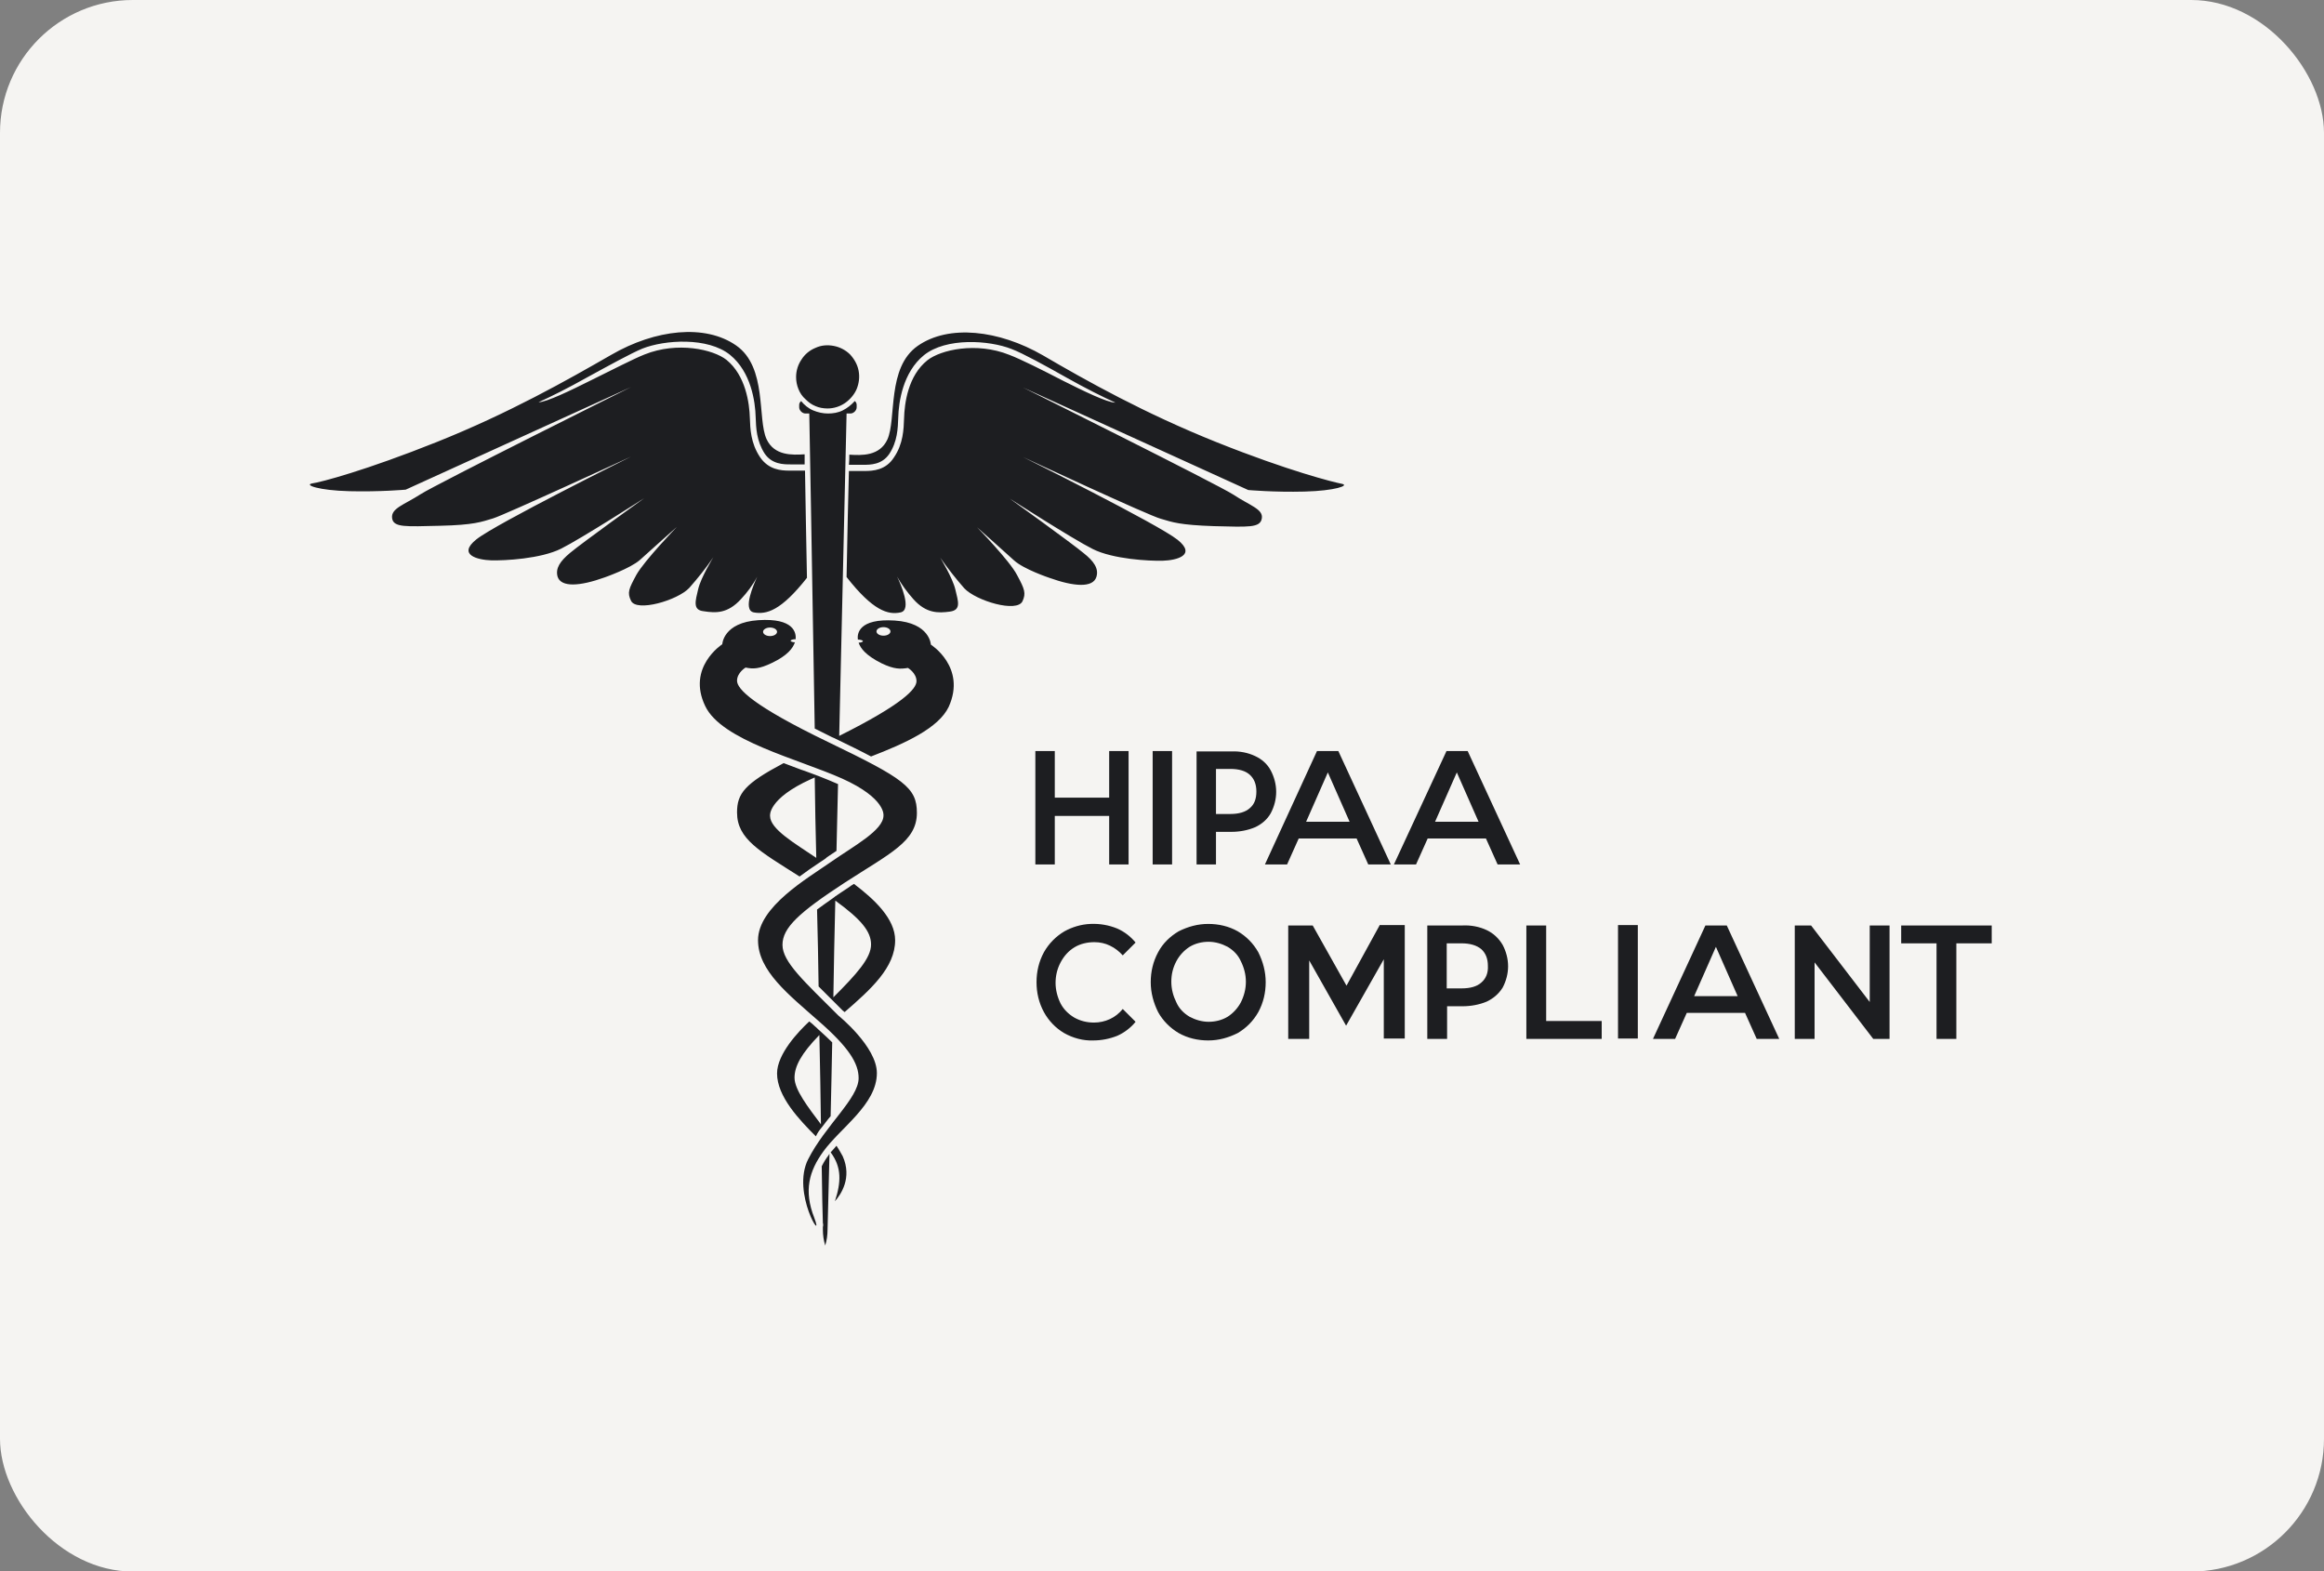
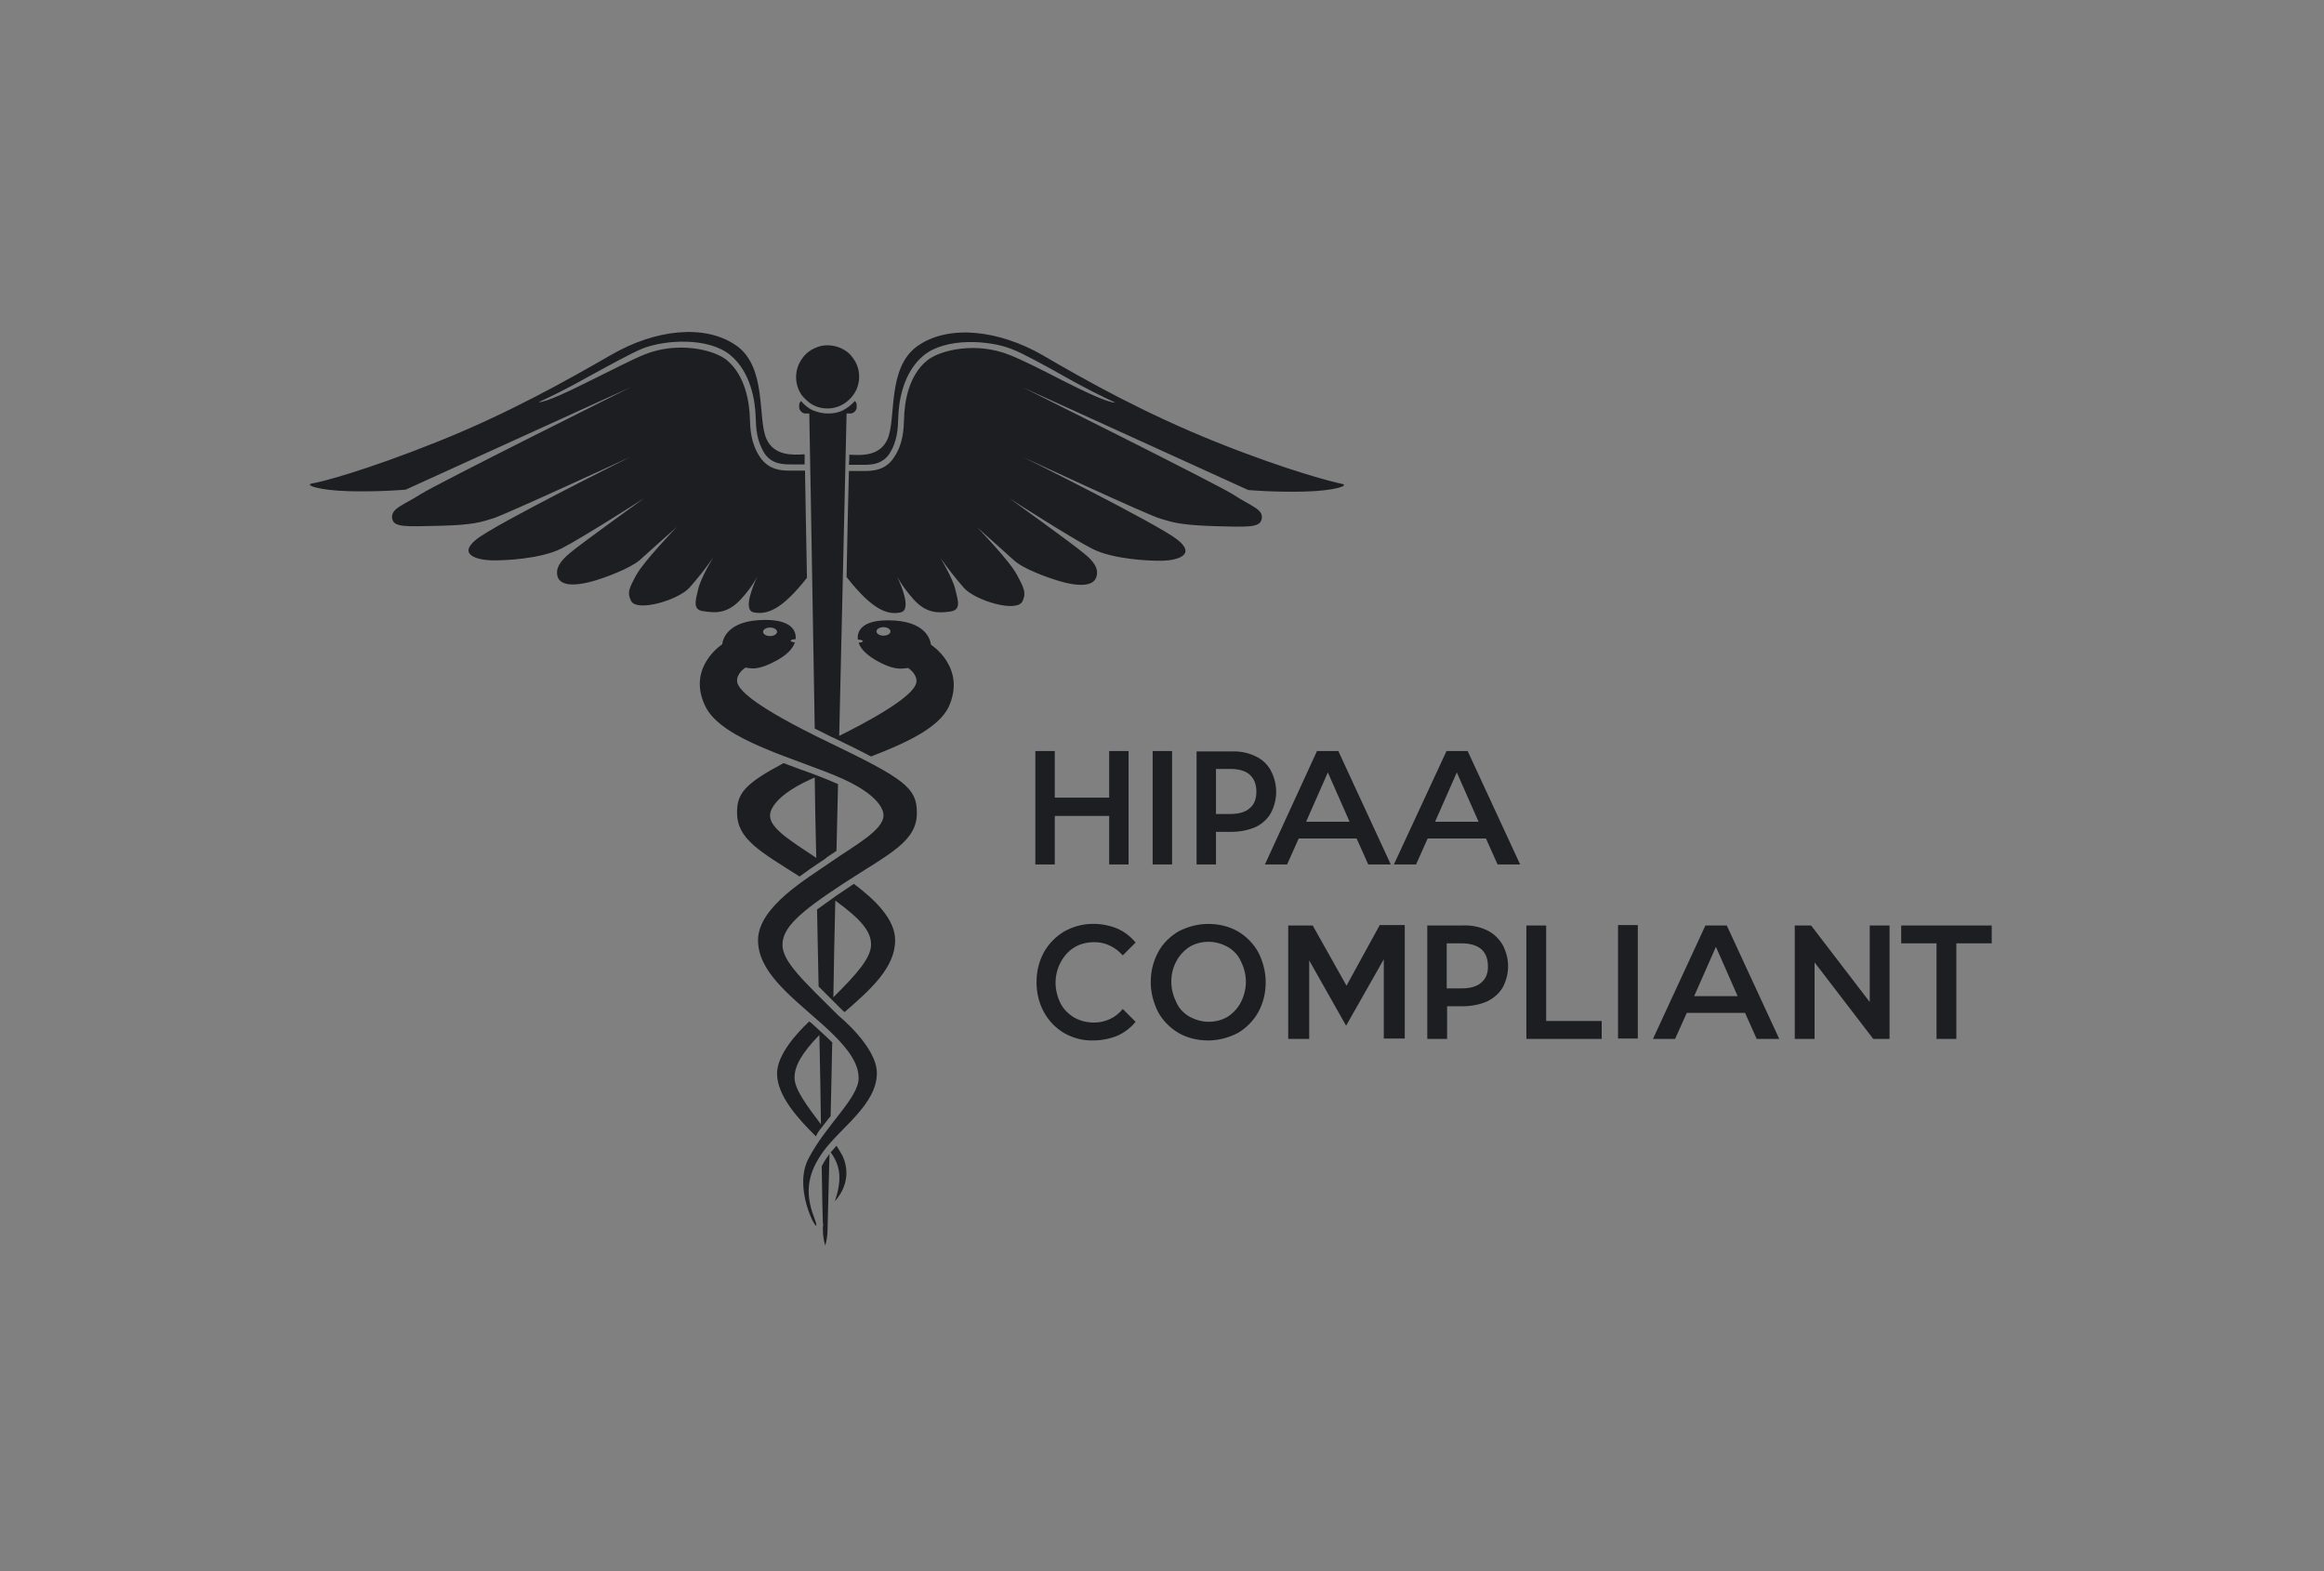
<svg xmlns="http://www.w3.org/2000/svg" width="105" height="71" viewBox="0 0 105 71" fill="none">
  <rect x="0" y="0" width="105" height="71" fill="#808080" stroke="none" />
-   <rect width="105" height="71.005" rx="6" fill="#F5F4F2" />
-   <path d="M48.551 42.797C48.814 42.639 49.13 42.568 49.446 42.568C49.692 42.568 49.937 42.621 50.148 42.726C50.376 42.832 50.569 42.99 50.727 43.165L51.306 42.586C51.078 42.305 50.797 42.095 50.481 41.954C50.095 41.796 49.692 41.726 49.27 41.744C48.849 41.761 48.446 41.884 48.095 42.077C47.709 42.305 47.393 42.621 47.164 43.025C46.936 43.446 46.831 43.902 46.831 44.376C46.831 44.85 46.936 45.306 47.164 45.727C47.375 46.114 47.691 46.447 48.077 46.675C48.481 46.903 48.937 47.026 49.393 47.009C49.762 47.009 50.13 46.938 50.481 46.798C50.797 46.658 51.096 46.429 51.306 46.166L50.727 45.587C50.569 45.78 50.376 45.938 50.148 46.043C49.92 46.149 49.674 46.201 49.428 46.201C49.112 46.201 48.814 46.131 48.533 45.973C48.27 45.815 48.059 45.605 47.919 45.341C47.779 45.06 47.691 44.727 47.691 44.411C47.691 44.095 47.761 43.779 47.919 43.481C48.077 43.183 48.288 42.955 48.551 42.797ZM47.656 36.865H50.113V39.058H50.99V33.934H50.113V36.04H47.656V33.934H46.778V39.058H47.656V36.865ZM52.078 39.058H52.956V33.934H52.078V39.058ZM56.712 34.162C56.378 34.004 56.01 33.934 55.641 33.951H54.062V39.058H54.939V37.584H55.641C56.01 37.584 56.378 37.514 56.712 37.374C57.01 37.233 57.256 37.023 57.414 36.742C57.572 36.444 57.659 36.11 57.659 35.777C57.659 35.443 57.572 35.11 57.414 34.811C57.256 34.513 57.01 34.302 56.712 34.162ZM56.466 36.514C56.273 36.689 55.974 36.777 55.588 36.777H54.939V34.741H55.588C55.974 34.741 56.273 34.829 56.466 35.004C56.659 35.18 56.764 35.426 56.764 35.759C56.764 36.093 56.676 36.338 56.466 36.514ZM65.346 33.951L62.977 39.058H63.977L64.504 37.883H67.136L67.663 39.058H68.681L66.311 33.934H65.346V33.951ZM64.837 37.128L65.82 34.899L66.803 37.128H64.837ZM55.922 42.077C55.518 41.849 55.062 41.744 54.588 41.744C54.114 41.744 53.675 41.866 53.254 42.077C52.868 42.305 52.535 42.621 52.324 43.025C52.096 43.446 51.991 43.902 51.991 44.376C51.991 44.85 52.114 45.306 52.324 45.727C52.535 46.114 52.868 46.447 53.254 46.675C53.658 46.903 54.114 47.009 54.588 47.009C55.062 47.009 55.501 46.886 55.922 46.675C56.308 46.447 56.624 46.131 56.852 45.727C57.08 45.306 57.185 44.85 57.185 44.376C57.185 43.902 57.063 43.446 56.852 43.025C56.624 42.621 56.308 42.305 55.922 42.077ZM56.062 45.289C55.922 45.552 55.711 45.78 55.466 45.938C55.202 46.096 54.904 46.166 54.606 46.166C54.307 46.166 54.009 46.078 53.746 45.938C53.482 45.78 53.272 45.569 53.149 45.289C53.009 45.008 52.921 44.692 52.921 44.358C52.921 44.025 52.991 43.727 53.149 43.428C53.289 43.165 53.5 42.937 53.746 42.779C54.009 42.621 54.307 42.551 54.606 42.551C54.904 42.551 55.202 42.639 55.466 42.779C55.729 42.937 55.939 43.148 56.062 43.428C56.203 43.709 56.29 44.025 56.29 44.358C56.29 44.692 56.203 45.008 56.062 45.289ZM85.897 41.814V42.621H87.494V46.938H88.389V42.621H89.987V41.814H85.897ZM84.476 45.271L81.826 41.814H81.089V46.938H81.984V43.481L84.634 46.938H85.371V41.814H84.476V45.271ZM62.328 41.814L60.836 44.534L59.309 41.814H58.203V46.938H59.151V43.393L60.818 46.342L62.521 43.341V46.921H63.468V41.796H62.328V41.814ZM67.171 42.024C66.838 41.866 66.452 41.796 66.083 41.814H64.486V46.938H65.381V45.464H66.083C66.452 45.464 66.838 45.394 67.171 45.254C67.47 45.113 67.716 44.903 67.891 44.622C68.049 44.323 68.137 43.99 68.137 43.657C68.137 43.323 68.049 42.99 67.891 42.691C67.716 42.393 67.47 42.165 67.171 42.024ZM66.926 44.394C66.733 44.569 66.434 44.657 66.031 44.657H65.364V42.621H66.031C66.417 42.621 66.715 42.709 66.926 42.884C67.119 43.06 67.224 43.306 67.224 43.639C67.242 43.955 67.136 44.218 66.926 44.394ZM61.292 37.883L61.819 39.058H62.837L60.467 33.934H59.502L57.15 39.058H58.151L58.677 37.883H61.292ZM59.993 34.899L60.976 37.128H59.011L59.993 34.899ZM69.857 41.814H68.962V46.938H72.366V46.131H69.857V41.814ZM73.103 46.921H73.998V41.796H73.103V46.921ZM37.126 52.695C37.143 53.923 37.161 54.818 37.178 55.257C37.196 55.31 37.196 55.38 37.178 55.433C37.178 55.503 37.178 55.555 37.178 55.555C37.178 55.801 37.214 56.047 37.284 56.275C37.354 56.047 37.389 55.801 37.389 55.555C37.389 55.468 37.424 54.187 37.477 52.133C37.459 52.151 37.442 52.168 37.442 52.186C37.319 52.344 37.214 52.519 37.126 52.695ZM33.475 27.072C33.756 26.773 34.02 26.422 34.212 26.054C34.072 26.37 33.528 27.563 34.055 27.669C34.634 27.774 35.283 27.598 36.459 26.107C36.424 24.194 36.389 22.526 36.371 21.263H35.739C35.704 21.263 35.687 21.263 35.652 21.263C35.301 21.263 34.721 21.228 34.335 20.648C33.914 20.017 33.897 19.367 33.879 18.893C33.861 18.209 33.686 16.963 32.826 16.261C32.229 15.787 30.615 15.419 29.123 16.015C28.632 16.208 27.649 16.717 26.684 17.191C25.806 17.63 24.683 18.174 24.332 18.174C24.911 17.911 25.683 17.525 26.526 17.051C27.491 16.524 28.509 15.963 29.018 15.752C30.036 15.348 31.984 15.226 32.984 16.033C33.932 16.805 34.125 18.139 34.142 18.858C34.16 19.332 34.177 19.911 34.546 20.491C34.879 20.982 35.406 20.982 35.722 20.982H35.792H36.354C36.354 20.824 36.354 20.684 36.354 20.526C35.792 20.561 34.985 20.596 34.634 19.841C34.212 18.929 34.669 16.594 33.265 15.612C31.861 14.629 29.614 14.874 27.614 16.033C25.631 17.174 22.998 18.665 19.751 19.964C16.505 21.263 14.486 21.789 14.1 21.842C13.732 21.912 14.399 22.158 15.785 22.193C17.172 22.228 18.33 22.123 18.33 22.123L28.509 17.489C28.509 17.489 19.734 21.859 18.997 22.333C18.26 22.807 17.663 22.965 17.715 23.404C17.768 23.843 18.33 23.79 19.874 23.755C21.419 23.72 21.752 23.579 22.279 23.421C22.805 23.263 28.509 20.631 28.509 20.631C28.509 20.631 22.401 23.667 21.524 24.369C20.646 25.071 21.594 25.299 22.191 25.317C22.805 25.334 24.437 25.247 25.35 24.79C26.262 24.334 29.105 22.509 29.105 22.509C29.105 22.509 26.297 24.527 25.753 24.983C25.315 25.352 25.087 25.668 25.192 26.054C25.35 26.545 26.192 26.493 27.315 26.089C27.315 26.089 28.474 25.685 28.912 25.299C29.351 24.896 30.58 23.808 30.58 23.808C30.58 23.808 29.123 25.317 28.755 25.966C28.404 26.616 28.333 26.773 28.509 27.142C28.755 27.669 30.615 27.124 31.141 26.563C31.527 26.124 31.896 25.668 32.229 25.176C32.229 25.176 31.668 26.089 31.545 26.616C31.422 27.142 31.282 27.563 31.791 27.616C32.352 27.704 32.879 27.721 33.475 27.072ZM36.95 39.023C37.003 38.988 37.056 38.953 37.108 38.918C37.214 38.848 37.301 38.795 37.371 38.725C37.512 38.637 37.652 38.532 37.793 38.444C37.81 37.444 37.845 36.426 37.863 35.426C37.582 35.303 37.284 35.18 36.968 35.057C36.95 35.057 36.933 35.039 36.915 35.039C36.88 35.022 36.863 35.022 36.828 35.004C36.617 34.934 36.424 34.846 36.196 34.776C35.932 34.671 35.669 34.583 35.406 34.478C33.651 35.408 33.3 35.847 33.3 36.707C33.3 37.918 34.335 38.462 36.126 39.602C36.406 39.392 36.687 39.199 36.95 39.023ZM34.792 36.865C34.792 36.865 34.669 36.093 36.652 35.197C36.705 35.18 36.757 35.145 36.81 35.127C36.828 36.338 36.845 37.549 36.88 38.76C35.897 38.093 34.792 37.461 34.792 36.865ZM37.793 51.765C37.705 51.87 37.617 51.975 37.529 52.063C38.038 52.747 38.003 53.414 37.722 54.274C37.986 53.976 38.512 53.221 38.074 52.239C37.986 52.081 37.898 51.923 37.793 51.765ZM36.985 44.569C37.178 44.762 37.407 44.99 37.635 45.218C37.775 45.359 37.916 45.499 38.074 45.657C38.091 45.675 38.126 45.692 38.161 45.727C39.355 44.692 40.443 43.709 40.443 42.481C40.443 41.515 39.513 40.638 38.583 39.936C38.495 39.989 38.407 40.041 38.319 40.111C38.109 40.252 37.916 40.375 37.74 40.498C37.74 40.498 37.722 40.498 37.722 40.515C37.687 40.55 37.635 40.568 37.6 40.603C37.354 40.778 37.126 40.936 36.915 41.094C36.95 42.27 36.968 43.446 36.985 44.569ZM37.74 40.691C38.898 41.533 39.355 42.077 39.355 42.674C39.355 43.288 38.705 44.008 37.652 45.06C37.67 43.657 37.705 42.2 37.74 40.691ZM44.146 23.825C44.146 23.825 45.374 24.913 45.813 25.317C46.252 25.72 47.41 26.107 47.41 26.107C48.533 26.51 49.376 26.563 49.534 26.071C49.657 25.685 49.411 25.352 48.972 25.001C48.428 24.545 45.62 22.526 45.62 22.526C45.62 22.526 48.463 24.352 49.376 24.808C50.288 25.264 51.92 25.352 52.535 25.334C53.149 25.317 54.079 25.089 53.202 24.387C52.324 23.685 46.217 20.648 46.217 20.648C46.217 20.648 51.903 23.299 52.447 23.439C52.974 23.597 53.307 23.72 54.851 23.772C56.396 23.808 56.94 23.86 57.01 23.421C57.08 23 56.466 22.842 55.729 22.351C54.992 21.877 46.217 17.507 46.217 17.507L56.396 22.14C56.396 22.14 57.554 22.245 58.941 22.21C60.327 22.175 60.994 21.93 60.625 21.859C60.257 21.789 58.221 21.28 54.974 19.982C51.727 18.683 49.095 17.209 47.112 16.05C45.129 14.91 42.865 14.646 41.461 15.629C40.057 16.612 40.513 18.929 40.092 19.859C39.741 20.613 38.934 20.578 38.372 20.543C38.372 20.684 38.372 20.841 38.354 21H38.934H39.004C39.32 21 39.846 21 40.179 20.508C40.548 19.947 40.566 19.35 40.583 18.876C40.601 18.156 40.794 16.823 41.742 16.05C42.742 15.243 44.69 15.366 45.708 15.77C46.217 15.963 47.235 16.524 48.2 17.068C49.042 17.542 49.815 17.928 50.394 18.192C50.025 18.192 48.919 17.647 48.042 17.209C47.094 16.717 46.111 16.226 45.602 16.033C44.111 15.436 42.496 15.805 41.899 16.279C41.022 16.98 40.864 18.227 40.846 18.911C40.829 19.385 40.811 20.052 40.39 20.666C40.022 21.245 39.442 21.28 39.074 21.28C39.039 21.28 39.021 21.28 38.986 21.28H38.354C38.319 22.544 38.284 24.194 38.249 26.071C39.442 27.598 40.127 27.791 40.688 27.669C41.215 27.563 40.688 26.37 40.531 26.054C40.741 26.422 40.987 26.756 41.268 27.072C41.847 27.721 42.391 27.704 42.917 27.633C43.444 27.563 43.286 27.16 43.163 26.633C43.04 26.107 42.479 25.194 42.479 25.194C42.812 25.668 43.181 26.142 43.567 26.58C44.093 27.142 45.953 27.704 46.199 27.16C46.357 26.808 46.304 26.633 45.953 25.984C45.62 25.334 44.146 23.825 44.146 23.825ZM37.389 18.455C37.67 18.455 37.951 18.367 38.179 18.209C38.407 18.051 38.6 17.823 38.705 17.577C38.811 17.314 38.846 17.033 38.793 16.752C38.74 16.472 38.6 16.226 38.407 16.015C38.214 15.822 37.951 15.682 37.67 15.629C37.389 15.576 37.108 15.594 36.845 15.717C36.582 15.822 36.354 16.015 36.213 16.243C36.055 16.472 35.968 16.752 35.968 17.033C35.968 17.226 36.003 17.402 36.073 17.577C36.143 17.753 36.248 17.911 36.389 18.034C36.529 18.174 36.669 18.279 36.845 18.349C37.003 18.42 37.196 18.455 37.389 18.455ZM42.057 29.125C42.057 29.125 42.022 28.142 40.425 28.037C38.793 27.932 38.723 28.634 38.758 28.897C38.881 28.897 38.986 28.932 38.986 28.967C38.986 29.002 38.898 29.037 38.793 29.037C38.881 29.301 39.127 29.616 39.828 29.968C40.408 30.248 40.688 30.231 41.022 30.178C41.022 30.178 41.408 30.406 41.408 30.775C41.408 31.126 40.794 31.81 37.916 33.249C38.091 25.492 38.249 18.683 38.249 18.683H38.425C38.495 18.683 38.565 18.648 38.618 18.595C38.67 18.543 38.705 18.472 38.705 18.402V18.314C38.705 18.279 38.705 18.244 38.688 18.209C38.67 18.174 38.653 18.139 38.618 18.121C38.46 18.297 38.284 18.437 38.074 18.543C37.863 18.648 37.635 18.683 37.407 18.683C37.178 18.683 36.95 18.63 36.74 18.543C36.529 18.455 36.336 18.297 36.196 18.121C36.161 18.156 36.143 18.174 36.126 18.209C36.108 18.244 36.108 18.279 36.108 18.314V18.402C36.108 18.472 36.143 18.543 36.196 18.595C36.248 18.648 36.319 18.683 36.389 18.683H36.564C36.564 18.683 36.687 25.299 36.81 32.916C37.056 33.039 37.301 33.162 37.582 33.302C37.617 33.32 37.67 33.337 37.705 33.355C38.354 33.671 38.898 33.934 39.355 34.179C40.899 33.583 42.408 32.898 42.865 31.933C43.672 30.143 42.057 29.125 42.057 29.125ZM39.916 28.721C39.741 28.721 39.6 28.634 39.6 28.528C39.6 28.423 39.741 28.335 39.916 28.335C40.092 28.335 40.232 28.423 40.232 28.528C40.232 28.634 40.092 28.721 39.916 28.721ZM37.126 50.94C37.266 50.764 37.389 50.589 37.529 50.431C37.547 49.431 37.582 48.307 37.6 47.096C37.424 46.921 37.231 46.745 37.02 46.552C36.95 46.5 36.898 46.429 36.828 46.377C36.74 46.289 36.652 46.219 36.564 46.149C36.073 46.605 35.108 47.623 35.108 48.5C35.108 49.536 36.108 50.589 36.863 51.343C36.933 51.185 37.02 51.063 37.126 50.94ZM37.02 46.763C37.056 48.255 37.073 49.623 37.091 50.799C36.512 50.027 35.897 49.237 35.897 48.693C35.897 48.184 36.196 47.605 37.02 46.763ZM37.424 33.53C34.002 31.881 33.3 31.126 33.3 30.757C33.3 30.389 33.686 30.161 33.686 30.161C34.02 30.231 34.3 30.231 34.879 29.95C35.581 29.616 35.827 29.283 35.915 29.02C35.81 29.02 35.722 28.985 35.722 28.95C35.722 28.915 35.827 28.879 35.95 28.879V28.862C35.968 28.599 35.88 27.914 34.265 28.02C32.668 28.125 32.633 29.108 32.633 29.108C32.633 29.108 31.018 30.143 31.861 31.898C32.598 33.46 36.055 34.285 38.056 35.18C40.039 36.075 39.916 36.847 39.916 36.847C39.916 37.514 38.583 38.216 37.529 38.953C36.477 39.69 34.248 40.971 34.248 42.481C34.248 43.867 35.634 44.938 36.985 46.131C38.354 47.325 38.793 48.044 38.793 48.711C38.793 49.623 37.284 50.852 36.512 52.379C35.739 53.906 37.266 56.275 36.792 55.029C36.301 53.783 36.564 52.905 37.196 52.028C37.968 50.957 39.618 49.904 39.618 48.483C39.618 47.289 37.88 45.885 37.88 45.885C36.336 44.341 35.353 43.464 35.353 42.691C35.353 41.919 36.09 41.235 38.161 39.883C40.215 38.55 41.426 38.023 41.426 36.724C41.426 35.584 40.846 35.18 37.424 33.53ZM34.792 28.353C34.967 28.353 35.108 28.441 35.108 28.546C35.108 28.651 34.967 28.739 34.792 28.739C34.616 28.739 34.476 28.651 34.476 28.546C34.476 28.441 34.616 28.353 34.792 28.353ZM77.052 41.814L74.683 46.938H75.683L76.21 45.763H78.842L79.369 46.938H80.387L78.017 41.814H77.052ZM76.543 45.008L77.526 42.779L78.509 45.008H76.543Z" fill="#1D1E21" />
+   <path d="M48.551 42.797C48.814 42.639 49.13 42.568 49.446 42.568C49.692 42.568 49.937 42.621 50.148 42.726C50.376 42.832 50.569 42.99 50.727 43.165L51.306 42.586C51.078 42.305 50.797 42.095 50.481 41.954C50.095 41.796 49.692 41.726 49.27 41.744C48.849 41.761 48.446 41.884 48.095 42.077C47.709 42.305 47.393 42.621 47.164 43.025C46.936 43.446 46.831 43.902 46.831 44.376C46.831 44.85 46.936 45.306 47.164 45.727C47.375 46.114 47.691 46.447 48.077 46.675C48.481 46.903 48.937 47.026 49.393 47.009C49.762 47.009 50.13 46.938 50.481 46.798C50.797 46.658 51.096 46.429 51.306 46.166L50.727 45.587C50.569 45.78 50.376 45.938 50.148 46.043C49.92 46.149 49.674 46.201 49.428 46.201C49.112 46.201 48.814 46.131 48.533 45.973C48.27 45.815 48.059 45.605 47.919 45.341C47.779 45.06 47.691 44.727 47.691 44.411C47.691 44.095 47.761 43.779 47.919 43.481C48.077 43.183 48.288 42.955 48.551 42.797ZM47.656 36.865H50.113V39.058H50.99V33.934H50.113V36.04H47.656V33.934H46.778V39.058H47.656V36.865ZM52.078 39.058H52.956V33.934H52.078V39.058ZM56.712 34.162C56.378 34.004 56.01 33.934 55.641 33.951H54.062V39.058H54.939V37.584H55.641C56.01 37.584 56.378 37.514 56.712 37.374C57.01 37.233 57.256 37.023 57.414 36.742C57.572 36.444 57.659 36.11 57.659 35.777C57.659 35.443 57.572 35.11 57.414 34.811C57.256 34.513 57.01 34.302 56.712 34.162ZM56.466 36.514C56.273 36.689 55.974 36.777 55.588 36.777H54.939V34.741H55.588C55.974 34.741 56.273 34.829 56.466 35.004C56.659 35.18 56.764 35.426 56.764 35.759C56.764 36.093 56.676 36.338 56.466 36.514ZM65.346 33.951L62.977 39.058H63.977L64.504 37.883H67.136L67.663 39.058H68.681L66.311 33.934H65.346V33.951ZM64.837 37.128L65.82 34.899L66.803 37.128H64.837ZM55.922 42.077C55.518 41.849 55.062 41.744 54.588 41.744C54.114 41.744 53.675 41.866 53.254 42.077C52.868 42.305 52.535 42.621 52.324 43.025C52.096 43.446 51.991 43.902 51.991 44.376C51.991 44.85 52.114 45.306 52.324 45.727C52.535 46.114 52.868 46.447 53.254 46.675C53.658 46.903 54.114 47.009 54.588 47.009C55.062 47.009 55.501 46.886 55.922 46.675C56.308 46.447 56.624 46.131 56.852 45.727C57.08 45.306 57.185 44.85 57.185 44.376C57.185 43.902 57.063 43.446 56.852 43.025C56.624 42.621 56.308 42.305 55.922 42.077ZM56.062 45.289C55.922 45.552 55.711 45.78 55.466 45.938C55.202 46.096 54.904 46.166 54.606 46.166C54.307 46.166 54.009 46.078 53.746 45.938C53.482 45.78 53.272 45.569 53.149 45.289C53.009 45.008 52.921 44.692 52.921 44.358C52.921 44.025 52.991 43.727 53.149 43.428C53.289 43.165 53.5 42.937 53.746 42.779C54.009 42.621 54.307 42.551 54.606 42.551C54.904 42.551 55.202 42.639 55.466 42.779C55.729 42.937 55.939 43.148 56.062 43.428C56.203 43.709 56.29 44.025 56.29 44.358C56.29 44.692 56.203 45.008 56.062 45.289ZM85.897 41.814V42.621H87.494V46.938H88.389V42.621H89.987V41.814H85.897ZM84.476 45.271L81.826 41.814H81.089V46.938H81.984V43.481L84.634 46.938H85.371V41.814H84.476V45.271ZM62.328 41.814L60.836 44.534L59.309 41.814H58.203V46.938H59.151V43.393L60.818 46.342L62.521 43.341V46.921H63.468V41.796H62.328V41.814ZM67.171 42.024C66.838 41.866 66.452 41.796 66.083 41.814H64.486V46.938H65.381V45.464H66.083C66.452 45.464 66.838 45.394 67.171 45.254C67.47 45.113 67.716 44.903 67.891 44.622C68.049 44.323 68.137 43.99 68.137 43.657C68.137 43.323 68.049 42.99 67.891 42.691C67.716 42.393 67.47 42.165 67.171 42.024ZM66.926 44.394C66.733 44.569 66.434 44.657 66.031 44.657H65.364V42.621H66.031C66.417 42.621 66.715 42.709 66.926 42.884C67.119 43.06 67.224 43.306 67.224 43.639C67.242 43.955 67.136 44.218 66.926 44.394ZM61.292 37.883L61.819 39.058H62.837L60.467 33.934H59.502L57.15 39.058H58.151L58.677 37.883H61.292ZM59.993 34.899L60.976 37.128H59.011L59.993 34.899ZM69.857 41.814H68.962V46.938H72.366V46.131H69.857V41.814ZM73.103 46.921H73.998V41.796H73.103V46.921ZM37.126 52.695C37.143 53.923 37.161 54.818 37.178 55.257C37.196 55.31 37.196 55.38 37.178 55.433C37.178 55.503 37.178 55.555 37.178 55.555C37.178 55.801 37.214 56.047 37.284 56.275C37.354 56.047 37.389 55.801 37.389 55.555C37.389 55.468 37.424 54.187 37.477 52.133C37.459 52.151 37.442 52.168 37.442 52.186C37.319 52.344 37.214 52.519 37.126 52.695ZM33.475 27.072C33.756 26.773 34.02 26.422 34.212 26.054C34.072 26.37 33.528 27.563 34.055 27.669C34.634 27.774 35.283 27.598 36.459 26.107C36.424 24.194 36.389 22.526 36.371 21.263H35.739C35.704 21.263 35.687 21.263 35.652 21.263C35.301 21.263 34.721 21.228 34.335 20.648C33.914 20.017 33.897 19.367 33.879 18.893C33.861 18.209 33.686 16.963 32.826 16.261C32.229 15.787 30.615 15.419 29.123 16.015C28.632 16.208 27.649 16.717 26.684 17.191C25.806 17.63 24.683 18.174 24.332 18.174C24.911 17.911 25.683 17.525 26.526 17.051C27.491 16.524 28.509 15.963 29.018 15.752C30.036 15.348 31.984 15.226 32.984 16.033C33.932 16.805 34.125 18.139 34.142 18.858C34.16 19.332 34.177 19.911 34.546 20.491C34.879 20.982 35.406 20.982 35.722 20.982H35.792H36.354C36.354 20.824 36.354 20.684 36.354 20.526C35.792 20.561 34.985 20.596 34.634 19.841C34.212 18.929 34.669 16.594 33.265 15.612C31.861 14.629 29.614 14.874 27.614 16.033C25.631 17.174 22.998 18.665 19.751 19.964C16.505 21.263 14.486 21.789 14.1 21.842C13.732 21.912 14.399 22.158 15.785 22.193C17.172 22.228 18.33 22.123 18.33 22.123L28.509 17.489C28.509 17.489 19.734 21.859 18.997 22.333C18.26 22.807 17.663 22.965 17.715 23.404C17.768 23.843 18.33 23.79 19.874 23.755C21.419 23.72 21.752 23.579 22.279 23.421C22.805 23.263 28.509 20.631 28.509 20.631C28.509 20.631 22.401 23.667 21.524 24.369C20.646 25.071 21.594 25.299 22.191 25.317C22.805 25.334 24.437 25.247 25.35 24.79C26.262 24.334 29.105 22.509 29.105 22.509C29.105 22.509 26.297 24.527 25.753 24.983C25.315 25.352 25.087 25.668 25.192 26.054C25.35 26.545 26.192 26.493 27.315 26.089C27.315 26.089 28.474 25.685 28.912 25.299C29.351 24.896 30.58 23.808 30.58 23.808C30.58 23.808 29.123 25.317 28.755 25.966C28.404 26.616 28.333 26.773 28.509 27.142C28.755 27.669 30.615 27.124 31.141 26.563C31.527 26.124 31.896 25.668 32.229 25.176C32.229 25.176 31.668 26.089 31.545 26.616C31.422 27.142 31.282 27.563 31.791 27.616C32.352 27.704 32.879 27.721 33.475 27.072ZM36.95 39.023C37.003 38.988 37.056 38.953 37.108 38.918C37.214 38.848 37.301 38.795 37.371 38.725C37.512 38.637 37.652 38.532 37.793 38.444C37.81 37.444 37.845 36.426 37.863 35.426C37.582 35.303 37.284 35.18 36.968 35.057C36.95 35.057 36.933 35.039 36.915 35.039C36.88 35.022 36.863 35.022 36.828 35.004C36.617 34.934 36.424 34.846 36.196 34.776C35.932 34.671 35.669 34.583 35.406 34.478C33.651 35.408 33.3 35.847 33.3 36.707C33.3 37.918 34.335 38.462 36.126 39.602C36.406 39.392 36.687 39.199 36.95 39.023ZM34.792 36.865C34.792 36.865 34.669 36.093 36.652 35.197C36.705 35.18 36.757 35.145 36.81 35.127C36.828 36.338 36.845 37.549 36.88 38.76C35.897 38.093 34.792 37.461 34.792 36.865ZM37.793 51.765C37.705 51.87 37.617 51.975 37.529 52.063C38.038 52.747 38.003 53.414 37.722 54.274C37.986 53.976 38.512 53.221 38.074 52.239C37.986 52.081 37.898 51.923 37.793 51.765ZM36.985 44.569C37.178 44.762 37.407 44.99 37.635 45.218C37.775 45.359 37.916 45.499 38.074 45.657C38.091 45.675 38.126 45.692 38.161 45.727C39.355 44.692 40.443 43.709 40.443 42.481C40.443 41.515 39.513 40.638 38.583 39.936C38.495 39.989 38.407 40.041 38.319 40.111C38.109 40.252 37.916 40.375 37.74 40.498C37.74 40.498 37.722 40.498 37.722 40.515C37.687 40.55 37.635 40.568 37.6 40.603C37.354 40.778 37.126 40.936 36.915 41.094ZM37.74 40.691C38.898 41.533 39.355 42.077 39.355 42.674C39.355 43.288 38.705 44.008 37.652 45.06C37.67 43.657 37.705 42.2 37.74 40.691ZM44.146 23.825C44.146 23.825 45.374 24.913 45.813 25.317C46.252 25.72 47.41 26.107 47.41 26.107C48.533 26.51 49.376 26.563 49.534 26.071C49.657 25.685 49.411 25.352 48.972 25.001C48.428 24.545 45.62 22.526 45.62 22.526C45.62 22.526 48.463 24.352 49.376 24.808C50.288 25.264 51.92 25.352 52.535 25.334C53.149 25.317 54.079 25.089 53.202 24.387C52.324 23.685 46.217 20.648 46.217 20.648C46.217 20.648 51.903 23.299 52.447 23.439C52.974 23.597 53.307 23.72 54.851 23.772C56.396 23.808 56.94 23.86 57.01 23.421C57.08 23 56.466 22.842 55.729 22.351C54.992 21.877 46.217 17.507 46.217 17.507L56.396 22.14C56.396 22.14 57.554 22.245 58.941 22.21C60.327 22.175 60.994 21.93 60.625 21.859C60.257 21.789 58.221 21.28 54.974 19.982C51.727 18.683 49.095 17.209 47.112 16.05C45.129 14.91 42.865 14.646 41.461 15.629C40.057 16.612 40.513 18.929 40.092 19.859C39.741 20.613 38.934 20.578 38.372 20.543C38.372 20.684 38.372 20.841 38.354 21H38.934H39.004C39.32 21 39.846 21 40.179 20.508C40.548 19.947 40.566 19.35 40.583 18.876C40.601 18.156 40.794 16.823 41.742 16.05C42.742 15.243 44.69 15.366 45.708 15.77C46.217 15.963 47.235 16.524 48.2 17.068C49.042 17.542 49.815 17.928 50.394 18.192C50.025 18.192 48.919 17.647 48.042 17.209C47.094 16.717 46.111 16.226 45.602 16.033C44.111 15.436 42.496 15.805 41.899 16.279C41.022 16.98 40.864 18.227 40.846 18.911C40.829 19.385 40.811 20.052 40.39 20.666C40.022 21.245 39.442 21.28 39.074 21.28C39.039 21.28 39.021 21.28 38.986 21.28H38.354C38.319 22.544 38.284 24.194 38.249 26.071C39.442 27.598 40.127 27.791 40.688 27.669C41.215 27.563 40.688 26.37 40.531 26.054C40.741 26.422 40.987 26.756 41.268 27.072C41.847 27.721 42.391 27.704 42.917 27.633C43.444 27.563 43.286 27.16 43.163 26.633C43.04 26.107 42.479 25.194 42.479 25.194C42.812 25.668 43.181 26.142 43.567 26.58C44.093 27.142 45.953 27.704 46.199 27.16C46.357 26.808 46.304 26.633 45.953 25.984C45.62 25.334 44.146 23.825 44.146 23.825ZM37.389 18.455C37.67 18.455 37.951 18.367 38.179 18.209C38.407 18.051 38.6 17.823 38.705 17.577C38.811 17.314 38.846 17.033 38.793 16.752C38.74 16.472 38.6 16.226 38.407 16.015C38.214 15.822 37.951 15.682 37.67 15.629C37.389 15.576 37.108 15.594 36.845 15.717C36.582 15.822 36.354 16.015 36.213 16.243C36.055 16.472 35.968 16.752 35.968 17.033C35.968 17.226 36.003 17.402 36.073 17.577C36.143 17.753 36.248 17.911 36.389 18.034C36.529 18.174 36.669 18.279 36.845 18.349C37.003 18.42 37.196 18.455 37.389 18.455ZM42.057 29.125C42.057 29.125 42.022 28.142 40.425 28.037C38.793 27.932 38.723 28.634 38.758 28.897C38.881 28.897 38.986 28.932 38.986 28.967C38.986 29.002 38.898 29.037 38.793 29.037C38.881 29.301 39.127 29.616 39.828 29.968C40.408 30.248 40.688 30.231 41.022 30.178C41.022 30.178 41.408 30.406 41.408 30.775C41.408 31.126 40.794 31.81 37.916 33.249C38.091 25.492 38.249 18.683 38.249 18.683H38.425C38.495 18.683 38.565 18.648 38.618 18.595C38.67 18.543 38.705 18.472 38.705 18.402V18.314C38.705 18.279 38.705 18.244 38.688 18.209C38.67 18.174 38.653 18.139 38.618 18.121C38.46 18.297 38.284 18.437 38.074 18.543C37.863 18.648 37.635 18.683 37.407 18.683C37.178 18.683 36.95 18.63 36.74 18.543C36.529 18.455 36.336 18.297 36.196 18.121C36.161 18.156 36.143 18.174 36.126 18.209C36.108 18.244 36.108 18.279 36.108 18.314V18.402C36.108 18.472 36.143 18.543 36.196 18.595C36.248 18.648 36.319 18.683 36.389 18.683H36.564C36.564 18.683 36.687 25.299 36.81 32.916C37.056 33.039 37.301 33.162 37.582 33.302C37.617 33.32 37.67 33.337 37.705 33.355C38.354 33.671 38.898 33.934 39.355 34.179C40.899 33.583 42.408 32.898 42.865 31.933C43.672 30.143 42.057 29.125 42.057 29.125ZM39.916 28.721C39.741 28.721 39.6 28.634 39.6 28.528C39.6 28.423 39.741 28.335 39.916 28.335C40.092 28.335 40.232 28.423 40.232 28.528C40.232 28.634 40.092 28.721 39.916 28.721ZM37.126 50.94C37.266 50.764 37.389 50.589 37.529 50.431C37.547 49.431 37.582 48.307 37.6 47.096C37.424 46.921 37.231 46.745 37.02 46.552C36.95 46.5 36.898 46.429 36.828 46.377C36.74 46.289 36.652 46.219 36.564 46.149C36.073 46.605 35.108 47.623 35.108 48.5C35.108 49.536 36.108 50.589 36.863 51.343C36.933 51.185 37.02 51.063 37.126 50.94ZM37.02 46.763C37.056 48.255 37.073 49.623 37.091 50.799C36.512 50.027 35.897 49.237 35.897 48.693C35.897 48.184 36.196 47.605 37.02 46.763ZM37.424 33.53C34.002 31.881 33.3 31.126 33.3 30.757C33.3 30.389 33.686 30.161 33.686 30.161C34.02 30.231 34.3 30.231 34.879 29.95C35.581 29.616 35.827 29.283 35.915 29.02C35.81 29.02 35.722 28.985 35.722 28.95C35.722 28.915 35.827 28.879 35.95 28.879V28.862C35.968 28.599 35.88 27.914 34.265 28.02C32.668 28.125 32.633 29.108 32.633 29.108C32.633 29.108 31.018 30.143 31.861 31.898C32.598 33.46 36.055 34.285 38.056 35.18C40.039 36.075 39.916 36.847 39.916 36.847C39.916 37.514 38.583 38.216 37.529 38.953C36.477 39.69 34.248 40.971 34.248 42.481C34.248 43.867 35.634 44.938 36.985 46.131C38.354 47.325 38.793 48.044 38.793 48.711C38.793 49.623 37.284 50.852 36.512 52.379C35.739 53.906 37.266 56.275 36.792 55.029C36.301 53.783 36.564 52.905 37.196 52.028C37.968 50.957 39.618 49.904 39.618 48.483C39.618 47.289 37.88 45.885 37.88 45.885C36.336 44.341 35.353 43.464 35.353 42.691C35.353 41.919 36.09 41.235 38.161 39.883C40.215 38.55 41.426 38.023 41.426 36.724C41.426 35.584 40.846 35.18 37.424 33.53ZM34.792 28.353C34.967 28.353 35.108 28.441 35.108 28.546C35.108 28.651 34.967 28.739 34.792 28.739C34.616 28.739 34.476 28.651 34.476 28.546C34.476 28.441 34.616 28.353 34.792 28.353ZM77.052 41.814L74.683 46.938H75.683L76.21 45.763H78.842L79.369 46.938H80.387L78.017 41.814H77.052ZM76.543 45.008L77.526 42.779L78.509 45.008H76.543Z" fill="#1D1E21" />
</svg>